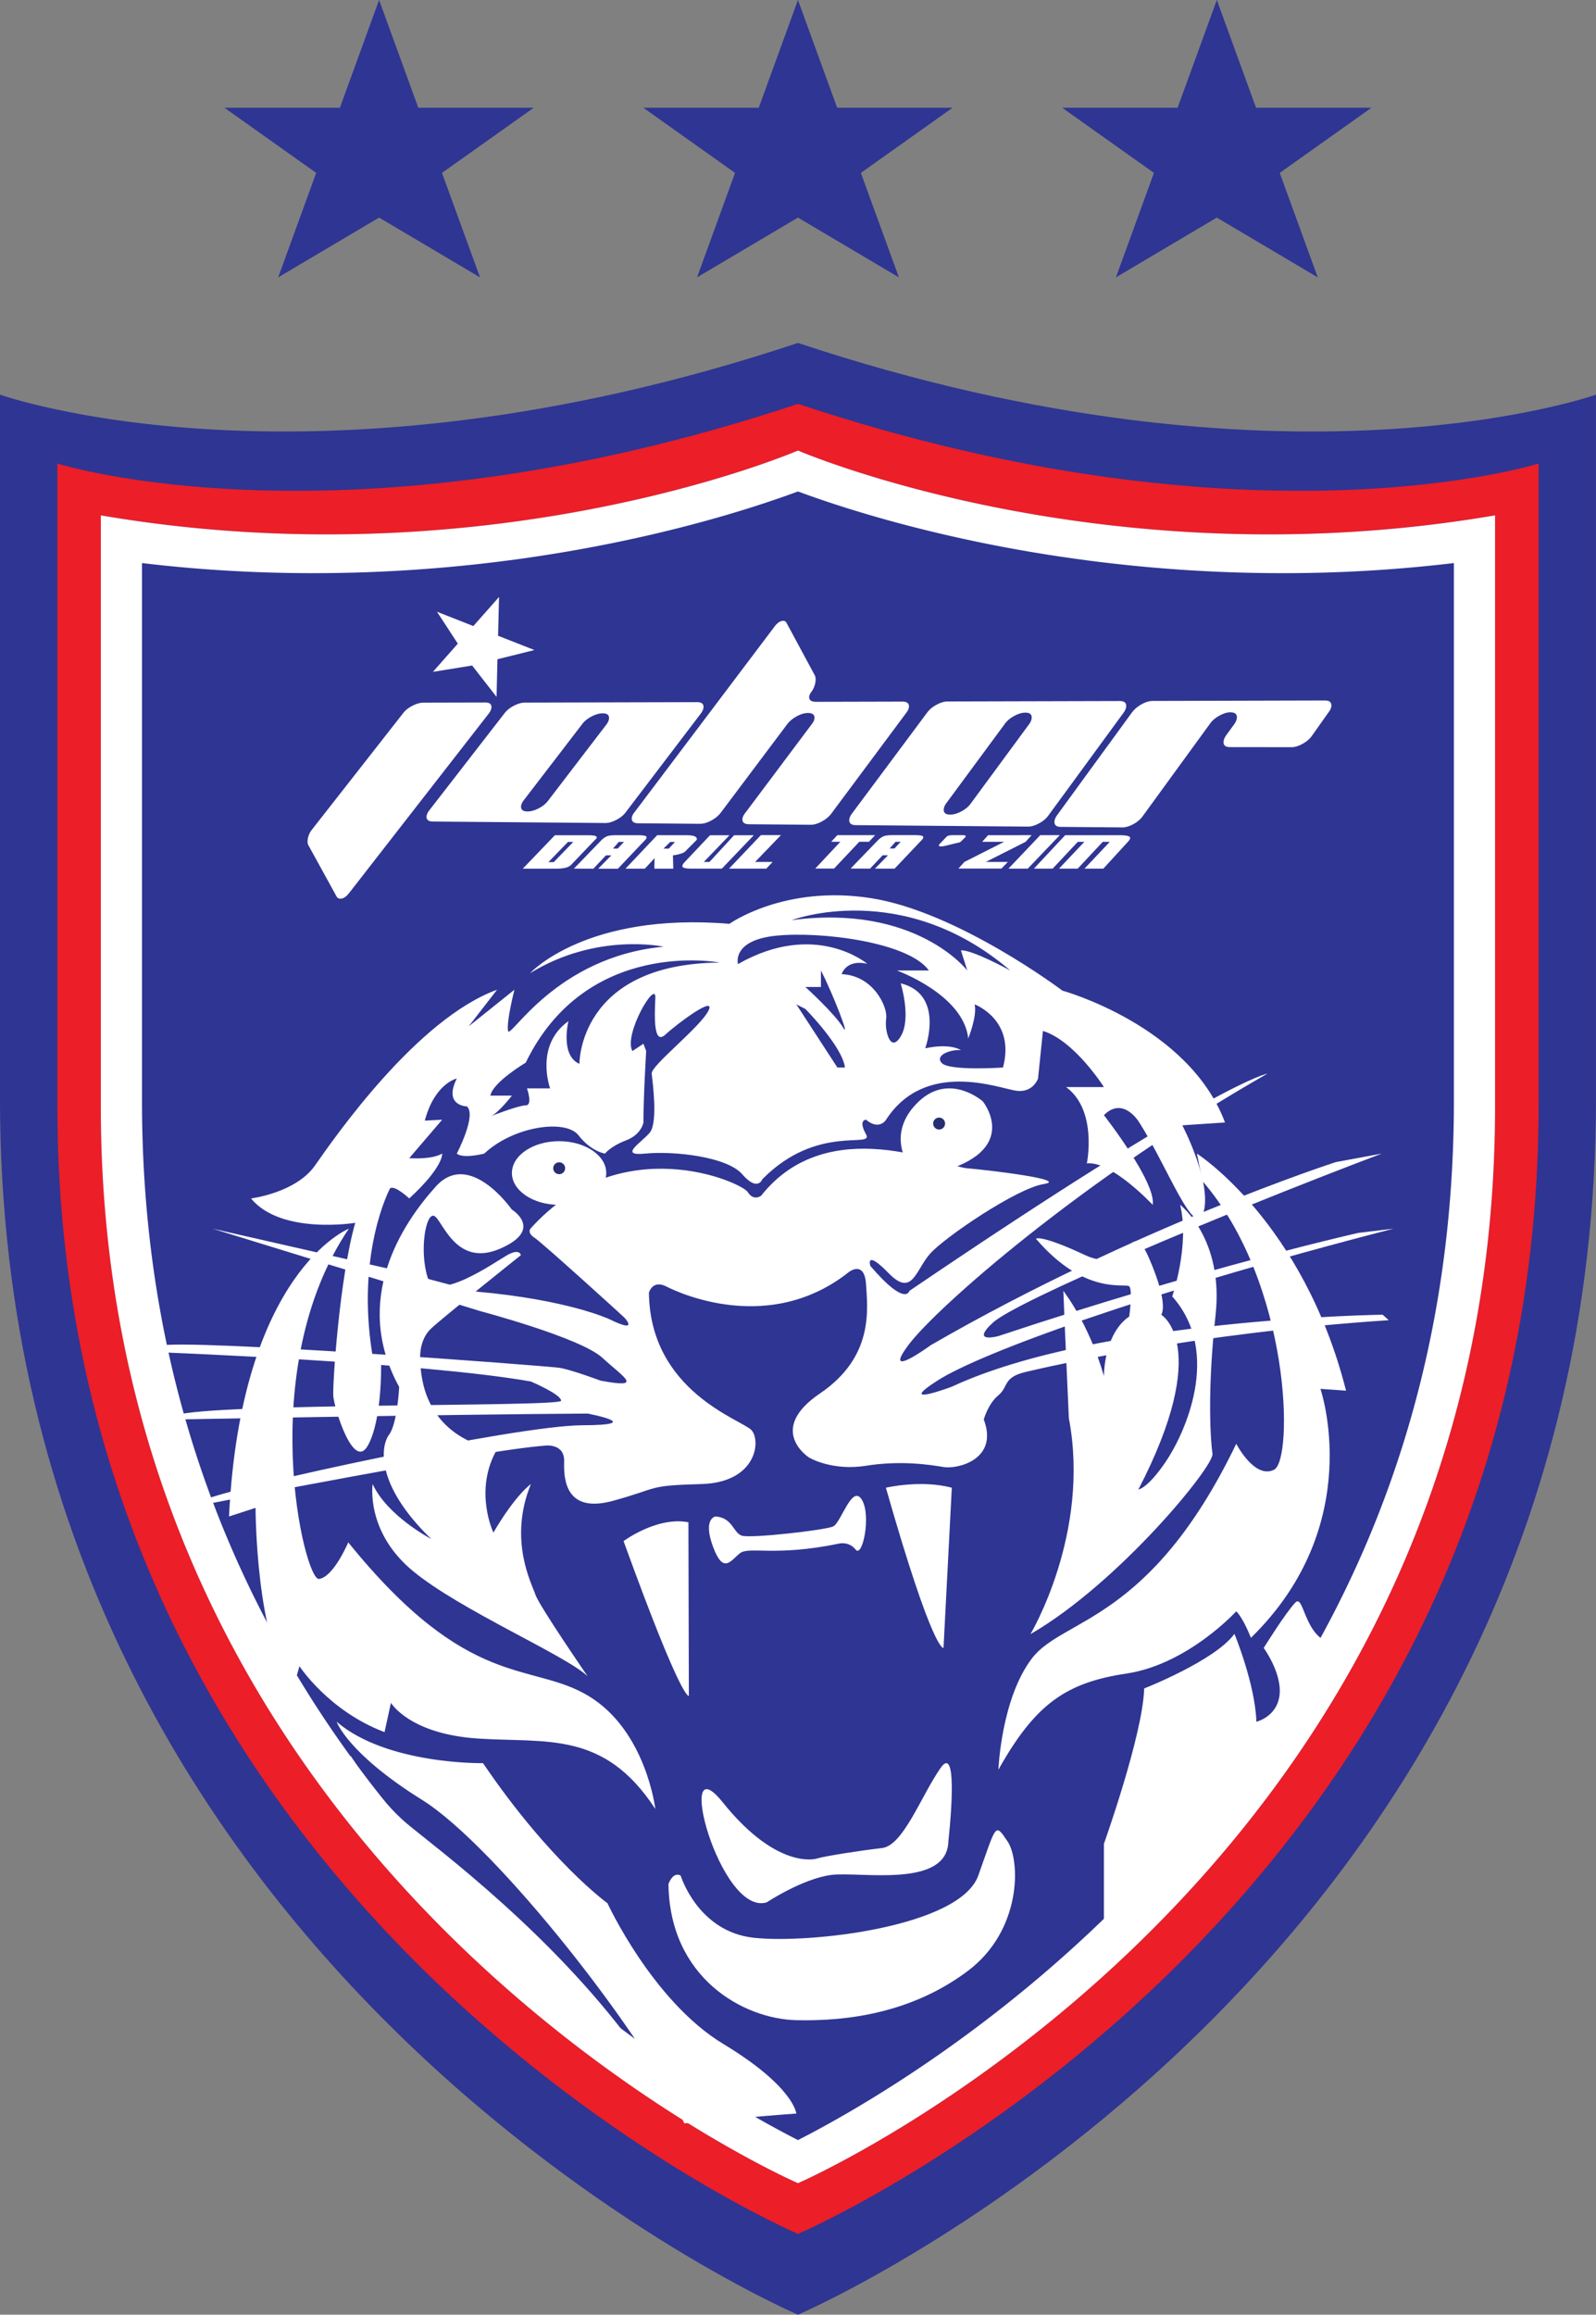
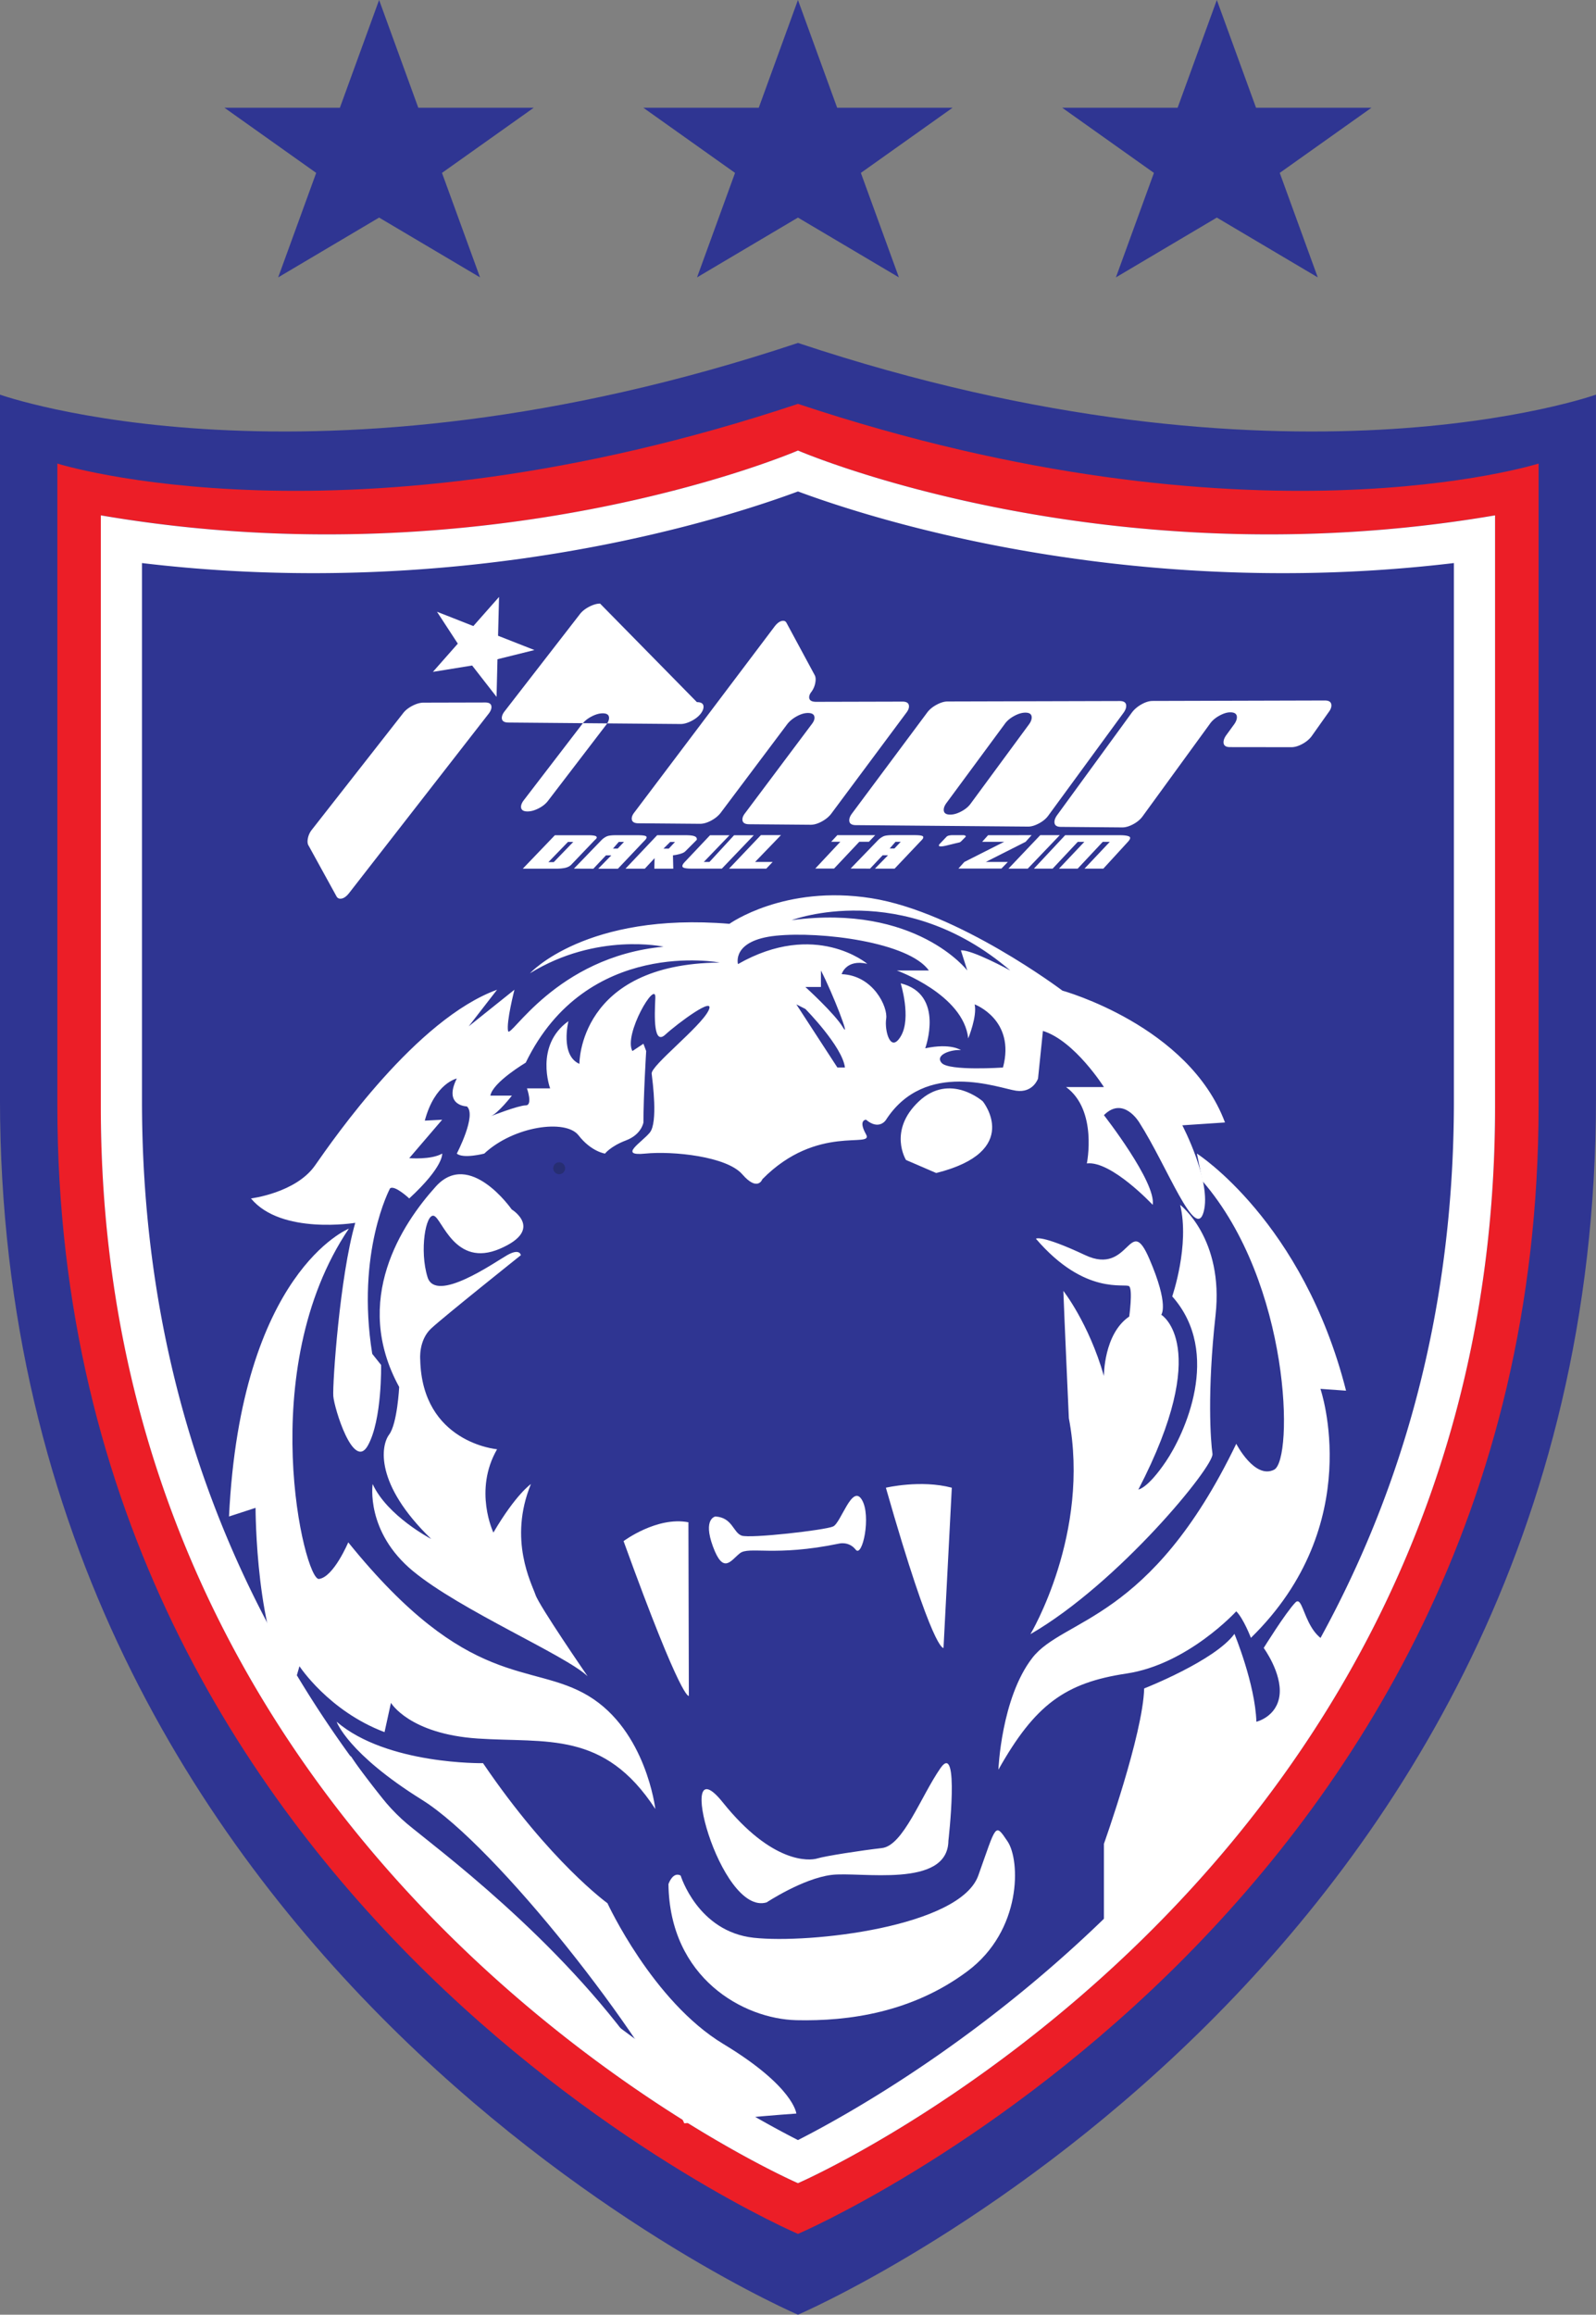
<svg xmlns="http://www.w3.org/2000/svg" xml:space="preserve" viewBox="8.54 8.25 291.4 422.36">
  <rect x="8.54" y="8.25" width="291.4" height="422.36" fill="#808080" stroke="none" />
-   <rect width="100%" height="100%" fill="none" />
  <g class="currentLayer">
    <g stroke-width="0">
      <path d="M154.236 70.824C65.198 100.47 8.536 80.26 8.536 80.26v128.5c0 159.503 145.7 221.85 145.7 221.85s145.698-62.347 145.698-221.85V80.26s-56.662 20.21-145.698-9.435M182.462 27.91H161.39L154.23 8.247l-7.156 19.663h-21.073l16.743 11.888-6.938 19.064 18.424-10.91 18.432 10.91-6.945-19.064zM105.988 27.91H84.912L77.756 8.247 70.597 27.91H49.52l16.75 11.888-6.94 19.064 18.426-10.91 18.428 10.91-6.946-19.064zM258.944 27.91h-21.076l-7.159-19.663-7.159 19.663h-21.073l16.748 11.888-6.941 19.064 18.425-10.91 18.427 10.91-6.94-19.064z" style="fill:#2f3592;fill-opacity:1;fill-rule:nonzero;stroke:none" />
-       <path d="M72.286 171.198q-.825 1.05-1.618 1.034a.76.76 0 0 1-.662-.376l-5.097-9.266q-.28-.408-.197-1.098a3.64 3.64 0 0 1 .782-1.86l16.612-21.202q.608-.818 1.727-1.394 1.118-.575 2.055-.578l11.224-.028q1.263-.005 1.15.985-.055.454-.445.988zM119.29 140.41q.386-.54.44-1.002.109-.998-1.148-.996-.936.001-2.05.584c-.75.391-1.323.866-1.728 1.42l-10.675 13.907q-.391.535-.448.988-.108.993 1.15 1.001.936.009 2.057-.564 1.116-.573 1.728-1.4zm16.496-4.042c.876-.002 1.271.334 1.195 1.004-.032.311-.183.646-.439 1.011l-13.746 18.064q-.615.832-1.732 1.408-1.119.575-2.007.57l-31.432-.27q-1.313-.011-1.197-.996.053-.45.441-.981l13.752-17.738q.612-.825 1.727-1.405 1.12-.582 2.01-.584zM173.296 136.271q1.305-.006 1.198 1.023-.057.472-.49 1.03l-13.698 18.404c-.434.566-1.024 1.043-1.749 1.434q-1.098.589-2.032.58l-11.227-.095q-1.307-.012-1.197-1.025.055-.464.49-1.012l12.16-16.223q.435-.553.49-1.017.11-1.022-1.197-1.02-.935.002-2.026.6c-.73.397-1.31.877-1.749 1.444l-12.161 16.188q-.658.836-1.754 1.416-1.096.579-2.029.57l-11.232-.094q-1.313-.012-1.199-1.014.056-.461.491-1l25.521-33.818q.827-1.108 1.62-1.116c.284-.002.483.125.615.374l5.143 9.531q.236.425.153 1.145a3.97 3.97 0 0 1-.779 1.955q-.328.426-.369.81c-.076.647.355.973 1.29.97zM196.46 140.362q.387-.56.44-1.038.116-1.039-1.148-1.037c-.62 0-1.308.203-2.05.608q-1.118.607-1.726 1.473l-10.668 14.455q-.393.558-.448 1.028c-.078.688.31 1.035 1.15 1.041q.94.006 2.052-.588 1.123-.593 1.73-1.454zm16.497-4.196q1.31-.005 1.197 1.044-.05.48-.442 1.05l-13.739 18.767q-.61.864-1.73 1.463-1.119.598-2.006.59l-31.435-.268q-1.306-.012-1.194-1.034.05-.472.441-1.02l13.741-18.443q.613-.856 1.731-1.461 1.116-.603 2.008-.606zM250.422 136.067q1.306-.005 1.196 1.063c-.036.328-.196.682-.492 1.068l-3.02 4.264q-.614.889-1.728 1.508-1.122.619-2.056.618l-11.226-.014c-.84-.002-1.227-.358-1.15-1.06.038-.323.182-.676.442-1.058l1.538-2.114q.386-.575.44-1.059.113-1.058-1.197-1.056c-.595 0-1.261.208-2.01.619q-1.117.618-1.726 1.496l-12.227 16.796c-.408.585-.986 1.084-1.73 1.488q-1.12.609-2.05.601l-11.206-.097q-1.258-.01-1.146-1.052.053-.477.44-1.039l13.696-18.783q.659-.876 1.752-1.489 1.094-.615 2.032-.616zM106.118 126.864l-6.64-2.608.178-7.082-4.69 5.31-6.64-2.609 3.802 5.82-4.546 5.15 7.16-1.16 4.458 5.72.17-6.866zM112.242 161.878l-3.572 3.68h.98l3.554-3.68zm-2.12 4.878h-6.129l5.855-6.1h6.132q.728 0 1.101.086.333.073.37.204.097.117-.02.296a2.3 2.3 0 0 1-.322.324l-4.243 4.438c-.277.3-.685.507-1.214.62a8 8 0 0 1-1.53.132M120.456 163.09h.865l1.15-1.22h-.951zm-7.13 3.658 5.1-5.273q.428-.397.908-.615c.322-.142.884-.212 1.695-.212h3.792c.488 0 .857.014 1.116.044q.424.05.583.168.138.142.014.4-.14.227-.537.61l-4.635 4.892h-3.593l2.388-2.439h-.98l-2.299 2.439zM130.905 161.883l-1.221 1.21h.968l1.13-1.21zm-8.164 4.873 5.783-6.105h5.362q1.04.01 1.47.193c.324.127.46.346.396.656l-2.058 2.062a1.6 1.6 0 0 1-.528.342 5 5 0 0 1-.622.203q-.336.083-.635.144-.296.038-.501.072l.06 2.433h-3.462l.051-1.922-1.781 1.922zM146.17 160.655l-5.833 6.093h-5.457c-.984 0-1.543-.096-1.69-.29q-.208-.284.312-.855l4.676-4.948h3.555l-4.695 4.875h1.036l4.495-4.875zM141.65 166.748l5.812-6.112h3.667l-4.723 4.894h3.206l-1.162 1.218zM160.826 166.734h-3.432l4.58-4.89H160.3l1.116-1.202h6.918l-1.14 1.201h-1.758zM170.977 163.074h.865l1.151-1.219h-.95zm-7.13 3.66 5.098-5.274q.434-.395.913-.614.475-.212 1.694-.212h3.79q.733 0 1.111.045.434.048.587.167.137.142.016.4c-.092.152-.275.354-.538.61l-4.634 4.891h-3.595l2.387-2.437h-.98l-2.3 2.437zM181.636 162.463q-1.113.29-1.504.215c-.214-.054-.227-.198-.03-.43l1.276-1.337a.9.9 0 0 1 .446-.204q.281-.066.71-.07h1.815q.33.004.461.12.167.085-.088.311l-.662.67a1 1 0 0 1-.308.216q-.178.05-.614.142zM196.892 160.642l-1.094 1.213-7.266 3.673h4.021l-1.167 1.206h-7.858l1.086-1.206 7.271-3.673h-4.021l1.081-1.205zM192.666 166.747l5.803-6.105h3.564l-5.84 6.105zM201.893 166.747l4.625-4.883h-1.198l-4.586 4.883h-3.42l5.703-6.097h10.047q1.25.007 1.681.261c.253.165.157.483-.275.953l-4.478 4.883h-3.44l4.613-4.883h-1.285l-4.574 4.883z" style="fill:#fff;fill-opacity:1;fill-rule:nonzero;stroke:none" />
+       <path d="M72.286 171.198q-.825 1.05-1.618 1.034a.76.76 0 0 1-.662-.376l-5.097-9.266q-.28-.408-.197-1.098a3.64 3.64 0 0 1 .782-1.86l16.612-21.202q.608-.818 1.727-1.394 1.118-.575 2.055-.578l11.224-.028q1.263-.005 1.15.985-.055.454-.445.988zM119.29 140.41q.386-.54.44-1.002.109-.998-1.148-.996-.936.001-2.05.584c-.75.391-1.323.866-1.728 1.42l-10.675 13.907q-.391.535-.448.988-.108.993 1.15 1.001.936.009 2.057-.564 1.116-.573 1.728-1.4zm16.496-4.042c.876-.002 1.271.334 1.195 1.004-.032.311-.183.646-.439 1.011q-.615.832-1.732 1.408-1.119.575-2.007.57l-31.432-.27q-1.313-.011-1.197-.996.053-.45.441-.981l13.752-17.738q.612-.825 1.727-1.405 1.12-.582 2.01-.584zM173.296 136.271q1.305-.006 1.198 1.023-.057.472-.49 1.03l-13.698 18.404c-.434.566-1.024 1.043-1.749 1.434q-1.098.589-2.032.58l-11.227-.095q-1.307-.012-1.197-1.025.055-.464.49-1.012l12.16-16.223q.435-.553.49-1.017.11-1.022-1.197-1.02-.935.002-2.026.6c-.73.397-1.31.877-1.749 1.444l-12.161 16.188q-.658.836-1.754 1.416-1.096.579-2.029.57l-11.232-.094q-1.313-.012-1.199-1.014.056-.461.491-1l25.521-33.818q.827-1.108 1.62-1.116c.284-.002.483.125.615.374l5.143 9.531q.236.425.153 1.145a3.97 3.97 0 0 1-.779 1.955q-.328.426-.369.81c-.076.647.355.973 1.29.97zM196.46 140.362q.387-.56.44-1.038.116-1.039-1.148-1.037c-.62 0-1.308.203-2.05.608q-1.118.607-1.726 1.473l-10.668 14.455q-.393.558-.448 1.028c-.078.688.31 1.035 1.15 1.041q.94.006 2.052-.588 1.123-.593 1.73-1.454zm16.497-4.196q1.31-.005 1.197 1.044-.05.48-.442 1.05l-13.739 18.767q-.61.864-1.73 1.463-1.119.598-2.006.59l-31.435-.268q-1.306-.012-1.194-1.034.05-.472.441-1.02l13.741-18.443q.613-.856 1.731-1.461 1.116-.603 2.008-.606zM250.422 136.067q1.306-.005 1.196 1.063c-.036.328-.196.682-.492 1.068l-3.02 4.264q-.614.889-1.728 1.508-1.122.619-2.056.618l-11.226-.014c-.84-.002-1.227-.358-1.15-1.06.038-.323.182-.676.442-1.058l1.538-2.114q.386-.575.44-1.059.113-1.058-1.197-1.056c-.595 0-1.261.208-2.01.619q-1.117.618-1.726 1.496l-12.227 16.796c-.408.585-.986 1.084-1.73 1.488q-1.12.609-2.05.601l-11.206-.097q-1.258-.01-1.146-1.052.053-.477.44-1.039l13.696-18.783q.659-.876 1.752-1.489 1.094-.615 2.032-.616zM106.118 126.864l-6.64-2.608.178-7.082-4.69 5.31-6.64-2.609 3.802 5.82-4.546 5.15 7.16-1.16 4.458 5.72.17-6.866zM112.242 161.878l-3.572 3.68h.98l3.554-3.68zm-2.12 4.878h-6.129l5.855-6.1h6.132q.728 0 1.101.086.333.073.37.204.097.117-.02.296a2.3 2.3 0 0 1-.322.324l-4.243 4.438c-.277.3-.685.507-1.214.62a8 8 0 0 1-1.53.132M120.456 163.09h.865l1.15-1.22h-.951zm-7.13 3.658 5.1-5.273q.428-.397.908-.615c.322-.142.884-.212 1.695-.212h3.792c.488 0 .857.014 1.116.044q.424.05.583.168.138.142.014.4-.14.227-.537.61l-4.635 4.892h-3.593l2.388-2.439h-.98l-2.299 2.439zM130.905 161.883l-1.221 1.21h.968l1.13-1.21zm-8.164 4.873 5.783-6.105h5.362q1.04.01 1.47.193c.324.127.46.346.396.656l-2.058 2.062a1.6 1.6 0 0 1-.528.342 5 5 0 0 1-.622.203q-.336.083-.635.144-.296.038-.501.072l.06 2.433h-3.462l.051-1.922-1.781 1.922zM146.17 160.655l-5.833 6.093h-5.457c-.984 0-1.543-.096-1.69-.29q-.208-.284.312-.855l4.676-4.948h3.555l-4.695 4.875h1.036l4.495-4.875zM141.65 166.748l5.812-6.112h3.667l-4.723 4.894h3.206l-1.162 1.218zM160.826 166.734h-3.432l4.58-4.89H160.3l1.116-1.202h6.918l-1.14 1.201h-1.758zM170.977 163.074h.865l1.151-1.219h-.95zm-7.13 3.66 5.098-5.274q.434-.395.913-.614.475-.212 1.694-.212h3.79q.733 0 1.111.045.434.048.587.167.137.142.016.4c-.092.152-.275.354-.538.61l-4.634 4.891h-3.595l2.387-2.437h-.98l-2.3 2.437zM181.636 162.463q-1.113.29-1.504.215c-.214-.054-.227-.198-.03-.43l1.276-1.337a.9.9 0 0 1 .446-.204q.281-.066.71-.07h1.815q.33.004.461.12.167.085-.088.311l-.662.67a1 1 0 0 1-.308.216q-.178.05-.614.142zM196.892 160.642l-1.094 1.213-7.266 3.673h4.021l-1.167 1.206h-7.858l1.086-1.206 7.271-3.673h-4.021l1.081-1.205zM192.666 166.747l5.803-6.105h3.564l-5.84 6.105zM201.893 166.747l4.625-4.883h-1.198l-4.586 4.883h-3.42l5.703-6.097h10.047q1.25.007 1.681.261c.253.165.157.483-.275.953l-4.478 4.883h-3.44l4.613-4.883h-1.285l-4.574 4.883z" style="fill:#fff;fill-opacity:1;fill-rule:nonzero;stroke:none" />
      <path d="M281.51 210.23c0 141.19-127.274 196.38-127.274 196.38S26.957 351.42 26.957 210.23V102.28c71.608 12.26 127.279-11.824 127.279-11.824s55.666 24.083 127.274 11.823zM154.236 81.944C71.6 109.458 19.012 92.836 19.012 92.836v117.126c0 148.036 135.224 205.904 135.224 205.904s135.222-57.868 135.222-205.904V92.836s-52.589 16.622-135.222-10.892" style="fill:#ec1e27;fill-opacity:1;fill-rule:nonzero;stroke:none" />
      <path d="M273.994 209.144V110.99a263 263 0 0 1-31.28 1.845c-43.833 0-76.893-10.613-88.478-14.912-11.583 4.299-44.646 14.912-88.492 14.912-10.49 0-20.966-.61-31.28-1.845v98.154c0 56.852 20.728 106.3 61.574 146.943 24.042 23.916 48.412 37.672 58.198 42.659 9.785-4.987 34.156-18.743 58.181-42.659 40.863-40.644 61.577-90.09 61.577-146.943m7.514-106.857v107.945c0 141.189-127.272 196.378-127.272 196.378S26.949 351.42 26.949 210.232V102.287c71.605 12.247 127.287-11.83 127.287-11.83s55.665 24.077 127.272 11.83" style="fill:#fff;fill-opacity:1;fill-rule:nonzero;stroke:none" />
      <path d="m183.982 181.662 1.168 3.674s-9.354-12.194-32.07-9.188c0 0 20.21-7.684 39.921 9.188 0 0-7.015-3.842-9.019-3.674m7.683 21.378s-9.855.67-11.192-.834c-1.336-1.503 1.839-2.504 3.51-2.338 0 0-1.84-1.337-6.515-.334 0 0 3.625-9.855-4.479-11.859 0 0 1.973 6.292.052 9.604-1.923 3.312-3.035-1.03-2.701-3.145.334-2.118-2.339-7.907-8.13-8.13 0 0 .782-2.782 4.678-1.892 0 0-9.464-8.017-23.607.055 0 0-1.225-4.344 6.957-5.179 8.188-.834 24.222 1.17 27.9 6.348h-5.849s12.163 4.37 13.03 12.387c0 0 1.669-4.036 1.169-6.207 0 0 7.516 2.782 5.177 11.524m-36.079-14.697h2.84v-3.007c2.172 4.175 5.511 12.862 4.008 10.356-1.502-2.505-6.848-7.349-6.848-7.349m5.846 14.697-7.495-11.524 1.65.836s6.762 6.847 7.222 10.688zm-47.102-.666c-3.565-1.559-2.006-7.796-2.006-7.796-6.234 4.456-3.34 12.27-3.34 12.27h-4.23s1.111 3.096-.226 3.096-6.456 2.006-6.456 2.006c1.336-.444 3.934-3.786 3.934-3.786h-3.934c.442-2.449 6.456-6.013 6.456-6.013 11.136-22.94 35.412-18.264 35.412-18.264-25.834.224-25.61 18.487-25.61 18.487m117.87 10.69c-6.626-17.706-29.678-24.053-29.678-24.053s-19.04-14.365-34.91-16.87c-15.868-2.506-25.89 4.677-25.89 4.677-26.224-2.172-36.414 9.018-36.414 9.018 12.193-7.516 24.388-4.844 24.388-4.844-19.71 1.838-28.063 17.04-28.396 15.368-.334-1.669 1.168-7.517 1.168-7.517l-8.35 6.681 5.178-6.68c-14.7 5.344-29.734 27.06-33.242 32.071-3.505 5.01-11.69 6.013-11.69 6.013 5.51 6.682 19.041 4.45 19.041 4.45-2.839 9.794-4.176 29.458-4.01 31.628.167 2.172 3.677 13.698 6.302 9.021s2.425-14.712 2.425-14.712l-1.618-2.032c-2.984-18.59 3.25-30.192 3.25-30.192.834-.67 3.506 1.837 3.506 1.837 6.348-5.846 6.013-8.185 6.013-8.185-2.003 1.168-6.013.835-6.013.835l6.013-7.015-3.173.167c1.837-6.85 5.844-7.683 5.844-7.683-2.503 5.01 1.838 5.087 1.838 5.087 1.84 1.58-1.838 8.61-1.838 8.61 1.172 1 5.012 0 5.012 0 5.346-5.013 14.868-6.348 17.205-3.342s4.843 3.341 4.843 3.341 1.002-1.336 3.842-2.412 3.174-3.268 3.174-3.268c0-4.844.501-13.028.501-13.028l-.501-1.337c-.5.336-2.012 1.337-2.012 1.337-1.678-3.007 4.35-13.195 4.184-9.69-.167 3.51-.334 8.689 1.838 6.683 2.171-2.005 9.355-7.349 7.85-4.344-1.503 3.008-10.524 10.024-10.356 11.471s1.17 8.908-.334 10.745c-1.504 1.838-5.846 4.344-.834 3.843 5.01-.501 14.864.501 17.702 3.77 2.842 3.273 3.676.906 3.676.906 10.023-10.188 20.422-5.513 18.931-8.184-1.492-2.67 0-2.672 0-2.672 2.393 2.004 3.62.053 3.62.053 7.183-11.133 20.657-5.788 23.775-5.344 3.116.446 4.006-2.225 4.006-2.225l.894-8.687c5.79 1.783 11.136 10.244 11.136 10.244h-6.907c5.792 4.232 3.79 13.934 3.79 13.934 4.453-.544 12.025 7.558 12.025 7.558.666-4.12-8.908-16.368-8.908-16.368 3.562-3.564 6.457 1.335 6.457 1.335 5.123 8.019 10.245 21.825 11.75 16.321 1.509-5.504-3.891-15.8-3.891-15.8zM132.813 350.478s3.119 10.244 13.363 11.356c10.245 1.114 37.638-2.003 40.98-11.356 3.341-9.355 3.008-9.688 5.342-6.235 2.34 3.45 2.675 16.255-7.348 23.716-10.02 7.462-21.562 9.134-31.213 8.91-9.655-.224-23.128-7.683-23.35-24.834 0 0 .782-2.336 2.226-1.557" style="fill:#fff;fill-opacity:1;fill-rule:nonzero;stroke:none" />
      <path d="M148.514 355.375s6.571-4.34 11.806-5.009c5.233-.667 21.27 2.56 21.38-6.235 0 0 2.113-18.374-1.448-13.253-3.563 5.122-6.795 14.144-10.69 14.586-3.898.446-10.358 1.45-11.805 1.896-1.445.443-8.24 1.003-17.26-10.245-9.02-11.246-.555 20.823 8.017 18.26M170.285 279.711s6.368-1.505 12.037 0l-1.514 29.23s-1.838 1.169-10.523-29.23M122.392 289.454s6.084-4.547 11.84-3.439l.081 31.673s-1.152 1.493-11.921-28.234M139.16 284.962s-2.338.37-.444 5.494c1.893 5.123 3.228 2.563 4.9 1.227 1.67-1.339 6.345.668 18.15-1.784 0 0 1.78-.445 3.007 1.115 1.225 1.56 2.896-6.235 1.113-9.13-1.78-2.897-3.785 4.23-5.233 4.898s-15.145 2.226-16.705 1.67c-1.559-.557-1.67-3.306-4.788-3.49M190.83 331.157s.502-13.028 6.18-20.378c5.68-7.35 21.548-6.514 37.248-39.085 0 0 3.343 6.514 6.906 4.733 3.561-1.783 3.116-33.967-13.086-52.673l-1.002-5.01s19.376 12.36 27.228 43.26l-4.678-.333s8.52 24.72-12.694 45.434c0 0-1.336-3.509-2.674-4.843 0 0-8.853 9.686-20.042 11.356-11.192 1.672-16.706 5.68-23.386 17.539M128.192 338.339s-1.67-14.281-12.194-20.628c-10.522-6.348-21.825-.75-43.874-28.033 0 0-2.672 6.348-5.346 6.681-2.669.335-11.914-38.197 5.458-63.92 0 0-19.71 7.83-21.882 52.523l4.846-1.578s0 24.318 6.846 32.955l1.17-4.057s5.344 8.185 15.533 12.026l1.17-5.344s3.34 5.68 15.869 6.514c12.528.836 23.05-1.503 32.404 12.86M133.481 395.69s13.96-1.338 20.456-1.783c0 0-.412-4.901-13.328-12.696-12.917-7.793-21.159-25.687-21.159-25.687s-10.466-7.521-22.717-25.55c0 0-17.561.305-26.727-7.56 0 0 2.007 5.794 15.595 14.256 13.584 8.464 40.976 43.429 47.88 59.02" style="fill:#fff;fill-opacity:1;fill-rule:nonzero;stroke:none" />
      <path d="M210.096 368.074v-23.386s7.124-19.95 7.348-28.35c0 0 12.917-5.059 16.482-9.957 0 0 3.784 9.13 4.007 16.034 0 0 3.787-.888 4.232-4.898s-2.895-8.569-2.895-8.569 4.008-6.458 5.79-8.298c1.781-1.839 1.558 8.85 9.244 7.514 0 0-9.912 25.165-44.208 59.91M196.676 306.435s11.024-18.375 7.016-39.419c0 0-.836-18.54-1.003-23.218 0 0 4.623 5.846 7.407 15.533 0 0-.058-7.681 4.621-10.856 0 0 .665-4.844 0-5.512-.67-.67-8.019 1.836-17.039-8.687 0 0 .836-.834 9.02 3.007 8.184 3.843 8.02-7.85 11.691.67 3.675 8.518 2.172 10.189 2.172 10.189s9.437 5.652-4.175 31.901c0 0 1.67-.165 5.011-5.095 3.341-4.926 10.356-19.793 1.17-30.149 0 0 3.229-9.352 1.447-16.703 0 0 8.018 6.126 6.46 20.158-1.558 14.03-.892 23.052-.557 25.278.333 2.227-17.15 23.604-33.241 32.903M87.27 289.063s-8.018-4.175-10.692-10.021c0 0-1.336 8.685 7.351 15.87 8.684 7.18 27.895 15.364 31.903 19.206 0 0-8.854-12.861-9.52-14.864-.668-2.006-5.012-10.023-.836-20.212 0 0-2.73 1.838-6.85 8.853 0 0-3.674-7.684.67-15.201 0 0-13.695-1.168-14.032-16.368 0 0-.334-3.508 2.006-5.679 2.338-2.172 16.367-13.364 16.367-13.364s-.167-1.335-2.505 0c-2.339 1.337-13.026 8.853-14.53 4.01-1.504-4.845-.334-11.694 1.167-11.191 1.504.501 3.841 9.521 12.028 6.013 8.184-3.508 2.17-7.184 2.17-7.184s-7.682-11.024-13.86-4.176c-6.183 6.85-15.371 20.713-6.683 36.581 0 0-.336 6.682-1.839 8.686-1.503 2.005-2.673 9.02 7.685 19.041" style="fill:#fff;fill-opacity:1;fill-rule:nonzero;stroke:none" />
-       <path d="M130.03 242.907s17.927 9.799 33.516-2.561c0 0 2.84-2.227 3.12 2.282.276 4.511 1.447 13.195-8.409 19.878-9.853 6.681-2.003 11.693-2.003 11.693s4.118 2.505 10.411 1.503 11.636-.196 14.143.234c2.505.435 10.132-1.346 7.35-8.67 0 0 .78-2.867 2.672-4.427s.78-3.23 4.9-4.232c4.118-1.003 31.068-7.125 66.367-9.464l-1.113-1.001s-51.948.716-78.662 13.138c0 0-10.425 3.898-2.628-1.113 7.795-5.012 37.86-16.036 83.295-27.728l-6.459.779s-27.84 6.237-65.7 18.821c0 0-5.234 1.445-1.002-2.45 4.232-3.898 40.588-19.32 70.99-30.846l-8.405 1.559s-36.528 11.805-73.943 33.406c0 0-9.133 6.68-4.008-.112 5.123-6.792 31.516-30.065 65.478-49.44 0 0-8.907 1.335-65.366 39.642 0 0-.666 3.005-7.128-4.566 0 0-1.002-3.12 3.342 1.335 4.344 4.456 4.898-.555 7.573-3.561 2.672-3.007 15.81-11.915 20.71-12.695 4.902-.78-10.02-2.561-14.029-2.896-4.009-.333-25.277-10.467-37.528 5.01 0 0-1.366 1.086-2.453-.667-1.083-1.754-23.132-11.69-39.67 6.681 0 0-.666.752.753 1.67 1.42.92 16.034 14.2 16.368 14.533s2.592 2.924-2.672.334c0 0-7.539-3.58-24.456-5.06l-14.462-3.84-33.574-7.637 48.818 15.033s18.33 4.844 22.338 8.518c4.008 3.676 7.682 5.681-.336 4.177 0 0-5.343-2.005-7.512-2.339-2.172-.334-67.986-5.344-73.162-4.009-5.18 1.336 0 1.17 0 1.17s48.272 1.837 67.982 5.345c0 0 5.513 2.338 5.513 3.508s-63.308.333-70.49 2.673v.75s49.109-.918 75.333-1.085c0 0 11.024 2.102-1.003 2.136-12.027.036-63.307 11.06-69.319 13.732l-.168.835s50.946-10.021 62.806-10.856c0 0 3.51-.445 3.398 2.921-.113 3.371.334 9.495 8.906 7.156 8.574-2.338 6.016-2.786 16.15-3.062 10.131-.279 10.91-7.96 9.128-9.854s-18.484-7.016-18.708-25.057c0 0 .594-2.317 3.008-1.224" style="fill:#fff;fill-opacity:1;fill-rule:nonzero;stroke:none" />
-       <path d="M119.23 222.287c0 3.207-3.856 5.81-8.612 5.81-4.754 0-8.612-2.603-8.612-5.81 0-3.208 3.858-5.808 8.612-5.808 4.756 0 8.611 2.6 8.611 5.808" style="fill:#fff;fill-opacity:1;fill-rule:nonzero;stroke:none" />
      <path d="M111.721 221.415a1.085 1.085 0 1 1-2.17.002 1.085 1.085 0 0 1 2.17-.002" style="fill:#272e73;fill-opacity:1;fill-rule:nonzero;stroke:none" />
      <path d="M173.96 219.911s-3.33-5.344 2.342-10.69c5.674-5.345 11.688 0 11.688 0s7.35 9.094-8.52 13.066z" style="fill:#fff;fill-opacity:1;fill-rule:nonzero;stroke:none" />
-       <path d="M181.09 213.231a1.086 1.086 0 1 1-2.171 0 1.086 1.086 0 0 1 2.171 0" style="fill:#272e73;fill-opacity:1;fill-rule:nonzero;stroke:none" />
      <path d="m71.74 332.711-4.667-7.801 5.612 3.901s5 7.875 10.167 12.208 27.5 20.667 42.833 42.5l2.667 7.333-56.667-56.166z" style="fill:#fff;fill-opacity:1;fill-rule:nonzero;stroke:none" />
    </g>
  </g>
</svg>